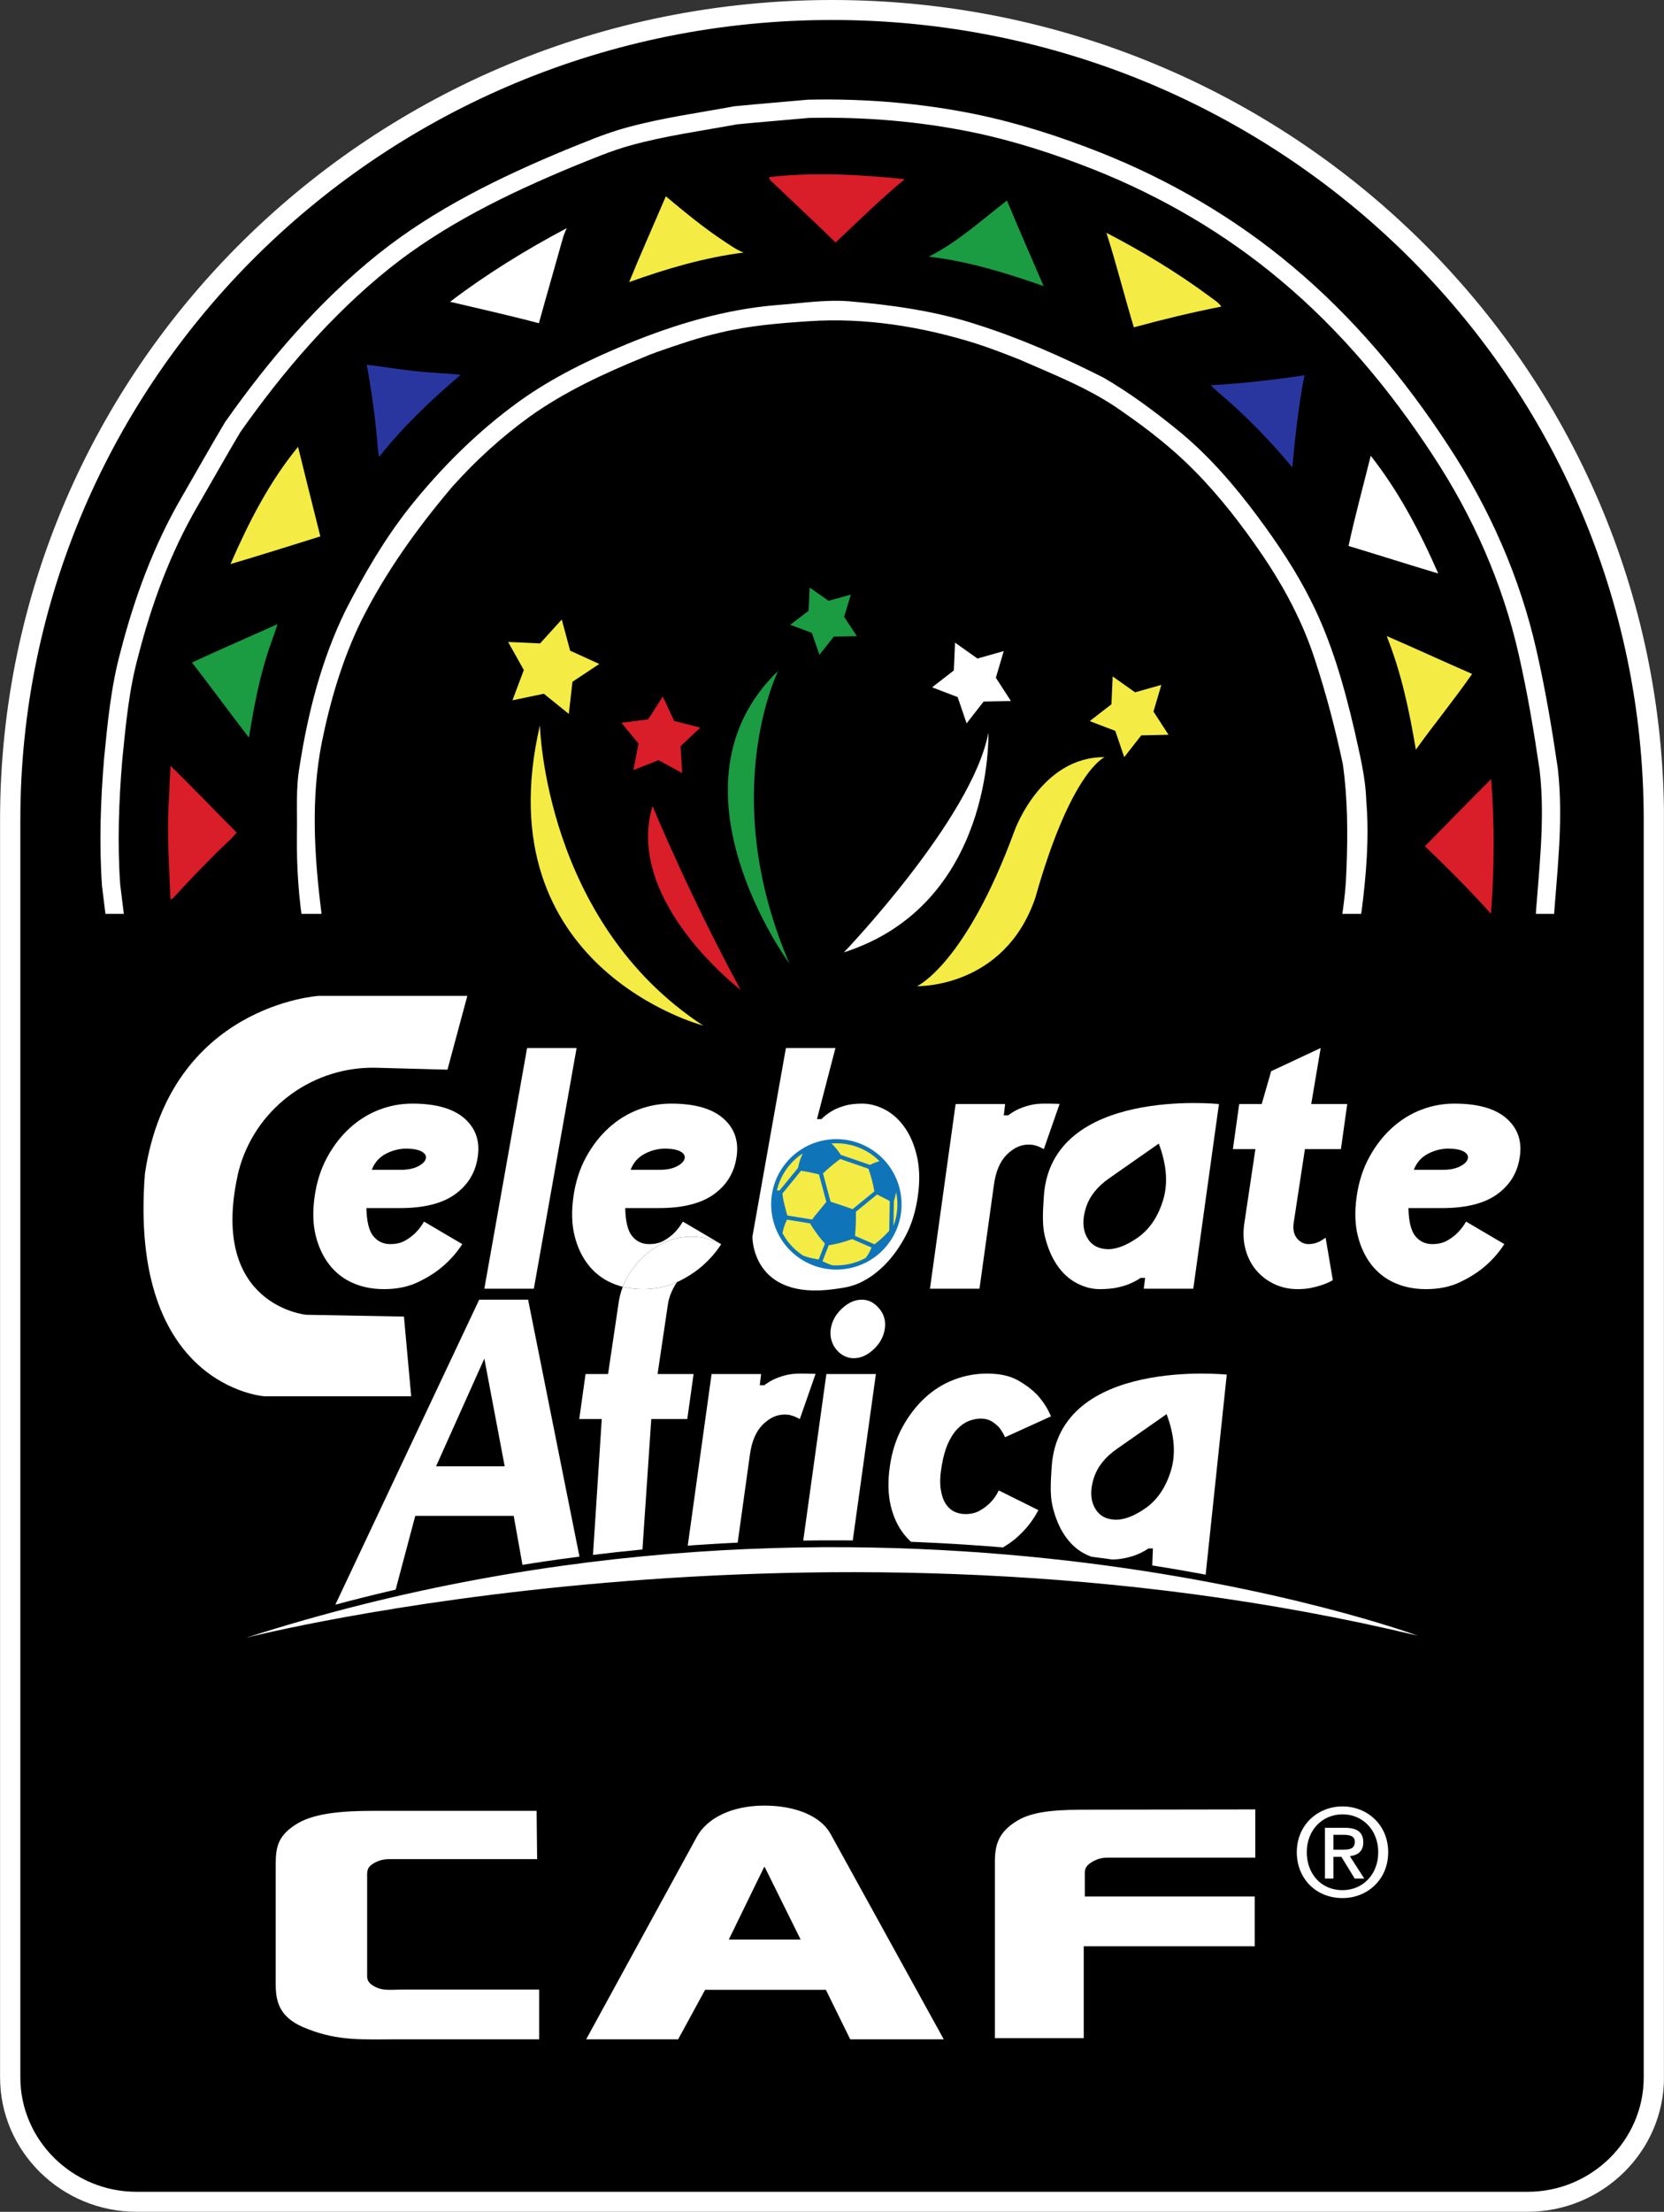
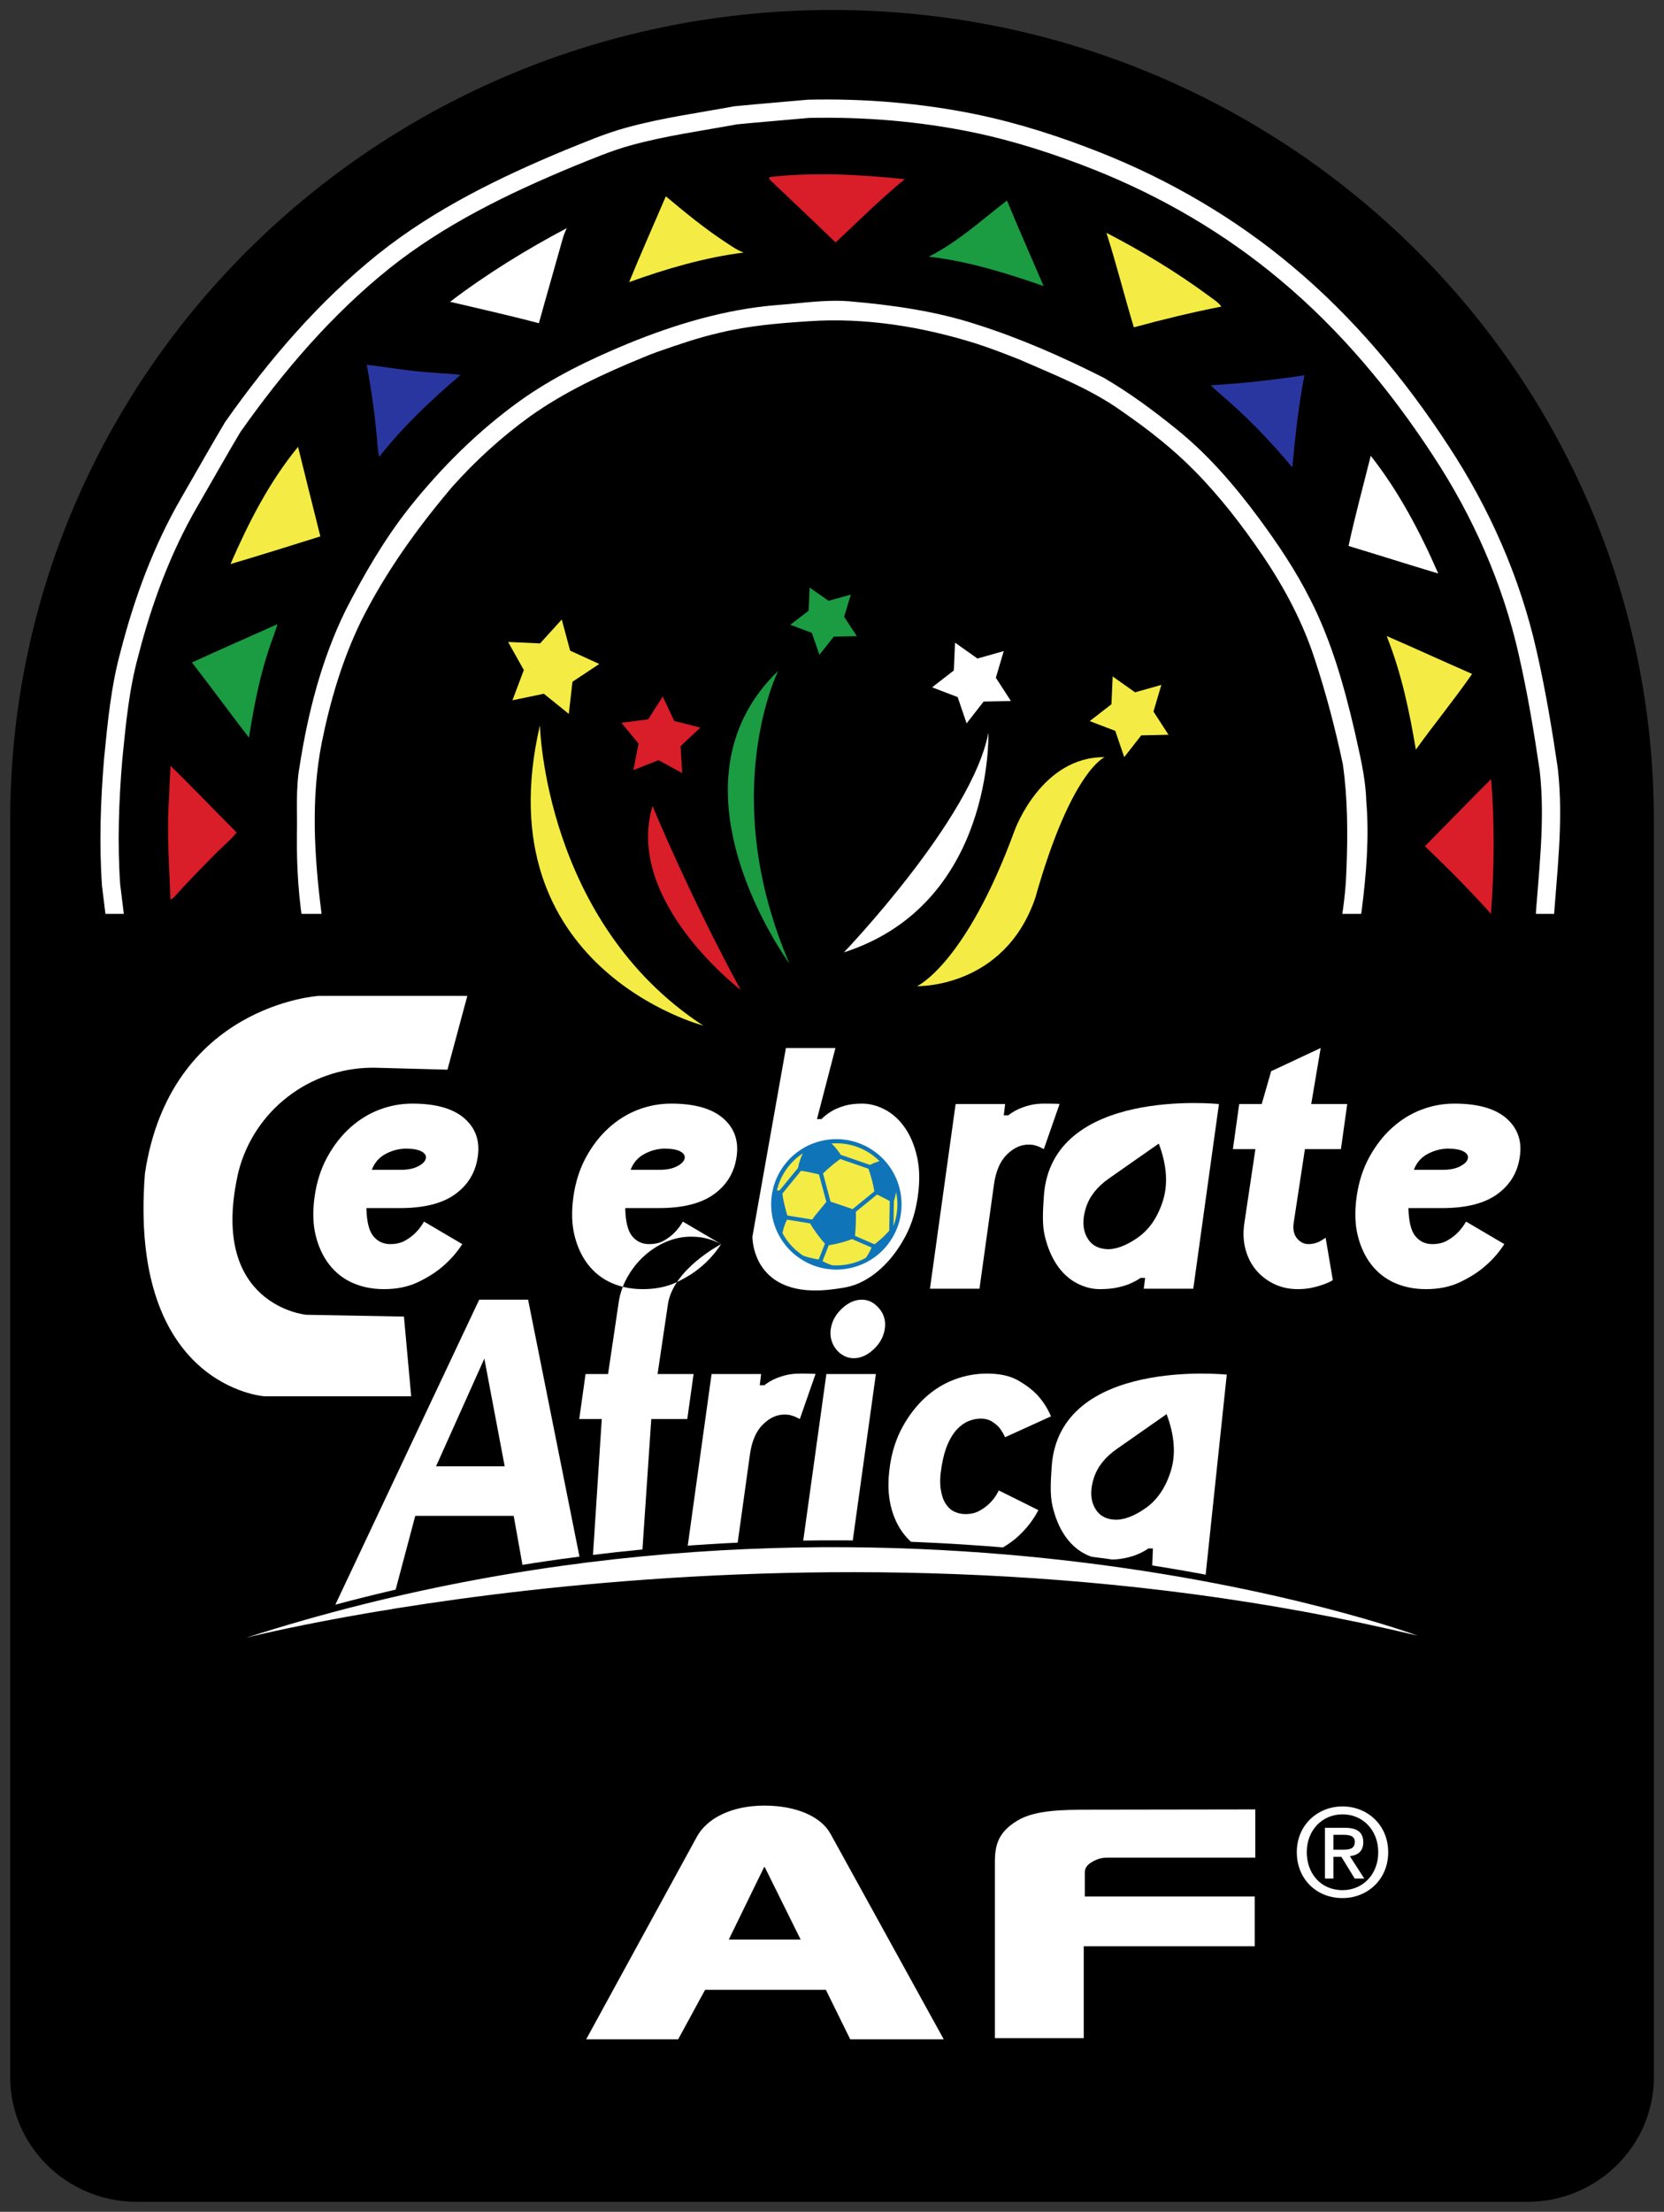
<svg xmlns="http://www.w3.org/2000/svg" width="2736.52pt" height="3636.02pt" viewBox="0 0 2736.52 3636.02" version="1.1">
  <rect x="0" y="0" width="2736.52" height="3636.02" fill="#333333" stroke="none" />
  <defs>
    <clipPath id="clip1">
      <path d="M 0 0.02 L 2736.398 0.02 L 2736.398 3636 L 0 3636 Z M 0 0.02 " />
    </clipPath>
    <clipPath id="clip2">
      <path d="M 149.414 137.578 L 2586.965 137.578 L 2586.965 1502.289 L 149.414 1502.289 Z M 149.414 137.578 " />
    </clipPath>
    <clipPath id="clip3">
      <path d="M 488 494 L 2249 494 L 2249 1502.289 L 488 1502.289 Z M 488 494 " />
    </clipPath>
    <clipPath id="clip4">
      <path d="M 2343 1280 L 2457 1280 L 2457 1502.289 L 2343 1502.289 Z M 2343 1280 " />
    </clipPath>
  </defs>
  <g id="surface1">
    <path style=" stroke:none;fill-rule:nonzero;fill:rgb(0%,0%,0%);fill-opacity:1;" d="M 1368.301 16.422 C 621.844 16.422 16.797 612.461 16.797 1347.789 L 16.797 3415.059 C 16.797 3527.496 110.219 3619.504 224.398 3619.504 L 2512.23 3619.504 C 2626.41 3619.504 2719.828 3527.496 2719.828 3415.059 L 2719.828 1347.789 C 2719.828 612.461 2114.66 16.422 1368.301 16.422 " />
    <g clip-path="url(#clip1)" clip-rule="nonzero">
-       <path style=" stroke:none;fill-rule:nonzero;fill:rgb(100%,100%,100%);fill-opacity:1;" d="M 1368.301 16.422 L 1368.301 0 C 612.637 0 0.121 603.371 0.102 1347.789 L 0.102 3415.059 C 0.16 3536.645 100.93 3635.859 224.398 3635.918 L 2512.23 3635.918 C 2635.691 3635.859 2736.461 3536.645 2736.531 3415.059 L 2736.531 1347.789 C 2736.512 603.371 2123.871 0 1368.301 0 L 1368.301 32.852 C 1736.93 32.852 2070.539 179.98 2312.16 417.961 C 2553.781 655.969 2703.148 984.629 2703.172 1347.789 L 2703.172 3415.059 C 2703.172 3466.746 2681.73 3513.668 2647.059 3547.832 C 2612.379 3581.949 2564.73 3603.07 2512.23 3603.07 L 224.398 3603.07 C 171.898 3603.07 124.254 3581.949 89.562 3547.832 C 54.898 3513.668 33.457 3466.746 33.457 3415.059 L 33.457 1347.789 C 33.457 984.629 182.824 655.969 424.422 417.961 C 666 179.98 999.629 32.852 1368.301 32.852 L 1368.301 16.422 " />
-     </g>
-     <path style=" stroke:none;fill-rule:nonzero;fill:rgb(100%,100%,100%);fill-opacity:1;" d="M 656.535 3352.387 C 597.035 3352.387 557.977 3355.766 506.074 3335.504 C 461.059 3318.699 453.438 3293.191 453.438 3262.434 L 453.438 3063.426 C 453.438 3035.496 457.68 3016.316 490.004 2997.09 C 518.844 2980.258 565.598 2976.855 613.211 2976.855 L 882.488 2976.855 L 883.32 3056.184 L 640.359 3056.184 C 629.234 3056.184 620.781 3059.109 613.211 3063.879 C 605.566 3068.723 603.773 3074.023 603.773 3080.734 L 603.773 3248.984 C 603.773 3256.68 608.039 3262.004 618.332 3266.746 C 631 3273.055 645.508 3270.633 662.414 3270.633 L 886.703 3270.633 L 886.703 3352.387 " />
+       </g>
    <path style=" stroke:none;fill-rule:nonzero;fill:rgb(100%,100%,100%);fill-opacity:1;" d="M 1257.141 3068.219 L 1198.531 3188.43 L 1316.691 3188.43 Z M 1398.191 3352.387 L 1358.219 3271.086 L 1159.531 3271.086 L 1115.27 3352.387 L 964.004 3352.387 L 1145.879 3019.695 C 1162 2989.824 1201.859 2968.223 1257.141 2968.223 C 1309.828 2968.223 1350.609 2986.465 1365.922 3014.801 L 1552.012 3352.387 " />
    <path style=" stroke:none;fill-rule:nonzero;fill:rgb(100%,100%,100%);fill-opacity:1;" d="M 1821.34 3053.762 C 1809.5 3053.762 1801.898 3057.141 1794.191 3061.906 C 1786.539 3066.754 1784.012 3072.051 1784.012 3078.766 L 1784.012 3117.676 L 2063.488 3117.676 L 2063.488 3199.426 L 1782.27 3199.426 L 1782.27 3350.414 L 1636.129 3350.414 L 1636.129 3061.453 C 1636.129 3033.527 1641.23 3011.926 1673.5 2992.695 C 1701.559 2975.789 1745.789 2974.887 1794.191 2974.887 L 2064.398 2974.48 L 2064.398 3053.762 " />
    <path style=" stroke:none;fill-rule:nonzero;fill:rgb(100%,100%,100%);fill-opacity:1;" d="M 2208.359 3040.656 C 2218.828 3040.656 2228.059 3039.652 2228.059 3027.59 C 2228.059 3017.473 2218.09 3016.262 2209.719 3016.262 L 2192.891 3016.262 L 2192.891 3040.656 Z M 2192.891 3088.148 L 2178.941 3088.148 L 2178.941 3004.68 L 2211.031 3004.68 C 2231.5 3004.68 2241.969 3011.566 2241.969 3028.547 C 2241.969 3043.637 2232.578 3049.922 2219.91 3051.359 L 2243.578 3088.148 L 2227.891 3088.148 L 2205.961 3052.441 L 2192.891 3052.441 Z M 2207.898 2982.574 C 2174.852 2982.574 2149.039 3008.109 2149.039 3044.898 C 2149.039 3079.188 2171.57 3107.223 2207.898 3107.223 C 2240.781 3107.223 2266.57 3081.812 2266.57 3044.898 C 2266.57 3008.109 2240.781 2982.574 2207.898 2982.574 M 2207.898 3120.238 C 2163.969 3120.238 2132.641 3087.895 2132.641 3044.898 C 2132.641 2999.527 2167.48 2969.555 2207.898 2969.555 C 2248.121 2969.555 2282.941 2999.527 2282.941 3044.898 C 2282.941 3090.316 2248.121 3120.238 2207.898 3120.238 " />
    <g clip-path="url(#clip2)" clip-rule="nonzero">
      <path style="fill:none;stroke-width:300;stroke-linecap:butt;stroke-linejoin:miter;stroke:rgb(100%,100%,100%);stroke-opacity:1;stroke-miterlimit:10;" d="M 3965.039 15885.395 C 3949.609 15926.489 3930.234 15965.317 3906.562 16001.411 C 3602.227 16426.098 3311.719 16861.216 3057.656 17318.013 C 2519.648 18303.013 2207.773 19393.403 1991.172 20489.419 C 1934.336 20928.911 1881.758 21369.184 1826.875 21808.989 C 1779.219 22498.091 1803.867 23190.317 1861.055 23878.091 C 1918.906 24461.489 1973.125 25049.809 2129.219 25616.684 C 2352.383 26483.989 2664.922 27332.895 3115.508 28108.481 C 3353.125 28517.7 3583.828 28930.786 3825.703 29336.997 C 4536.562 30346.919 5349.648 31296.684 6316.875 32070.708 C 7229.18 32797.7 8287.773 33312.309 9359.805 33757.583 C 9681.875 33886.802 10001.719 34025.512 10337.5 34116.489 C 10915.312 34276.216 11510.508 34355.786 12098.789 34464.614 C 12498.086 34503.989 12898.008 34534.887 13297.305 34571.684 C 14209.688 34591.411 15125.586 34517.505 16020.195 34334.106 C 16710 34191.411 17382.812 33974.184 18037.383 33714.887 C 19164.414 33267.583 20225.898 32649.106 21155 31868.598 C 22149.102 31038.091 22986.914 30033.716 23693.398 28951.216 C 24358.008 27940.591 24855.586 26816.919 25121.797 25635.395 C 25266.719 25001.489 25374.492 24359.302 25469.102 23716.098 C 25569.414 22849.106 25447.383 21980.513 25391.914 21115.2 C 25378.086 20852.583 25309.414 20597.895 25258.516 20340.903 C 24996.602 19124.614 24634.102 17909.184 23980.703 16840.786 C 23792.695 16514.106 23577.383 16204.497 23378.906 15884.809 " transform="matrix(0.1,0,0,-0.1,0,3636.02)" />
    </g>
    <path style=" stroke:none;fill-rule:nonzero;fill:rgb(85.1%,11.4%,16.1%);fill-opacity:1;" d="M 1265.309 291.051 C 1339.289 282.66 1414.078 286.949 1487.949 294.488 C 1448.289 327.262 1411.578 363.359 1374.18 398.66 C 1341.078 366.41 1307.27 334.859 1273.828 302.949 C 1270.859 299.191 1264.27 296.66 1265.309 291.051 " />
    <path style=" stroke:none;fill-rule:nonzero;fill:rgb(95.699%,92.499%,26.7%);fill-opacity:1;" d="M 1094.98 322.719 C 1126.52 349.031 1158.27 375.27 1192.66 397.82 C 1202.43 404.211 1211.988 411.172 1223.078 415.16 C 1158.469 423.34 1095.762 441.77 1034.629 463.781 C 1053.969 416.449 1074.898 369.75 1094.98 322.719 " />
    <path style=" stroke:none;fill-rule:nonzero;fill:rgb(10.599%,60.799%,25.899%);fill-opacity:1;" d="M 1527.41 421.922 C 1574.781 398.09 1614.301 361.781 1656.02 329.59 C 1675.488 376.75 1696.219 423.379 1716.301 470.301 C 1654.871 448.871 1592.262 429.461 1527.41 421.922 " />
    <path style=" stroke:none;fill-rule:nonzero;fill:rgb(100%,100%,100%);fill-opacity:1;" d="M 740.176 496.102 C 800.461 450.262 865.105 410.461 932.051 375.059 C 929.242 381.121 926.738 387.301 925.016 393.762 C 912.234 439.672 898.883 485.422 886.203 531.371 C 837.785 518.449 788.863 507.699 740.176 496.102 " />
    <path style=" stroke:none;fill-rule:nonzero;fill:rgb(95.699%,92.499%,26.7%);fill-opacity:1;" d="M 1819.59 382.738 C 1877.711 412.898 1934.141 446.711 1986.879 485.621 C 1994.359 491.398 2003.012 496.141 2008.59 503.98 C 1960.211 513.512 1912.23 525.148 1864.66 538.09 C 1849.012 486.5 1836.031 434.09 1819.59 382.738 " />
    <g clip-path="url(#clip3)" clip-rule="nonzero">
      <path style=" stroke:none;fill-rule:nonzero;fill:rgb(100%,100%,100%);fill-opacity:1;" d="M 1277.75 501.488 C 1317.301 498.629 1356.82 492.172 1396.551 495.281 C 1467.781 501.449 1539.301 511.398 1607.441 533.801 C 1678.922 556.488 1747.719 586.98 1814.621 620.711 C 1856.852 645.23 1896.301 674.371 1934.23 705.031 C 1985.852 746.461 2029.352 796.879 2068.73 849.801 C 2100.801 893.09 2131.039 937.969 2155.211 986.238 C 2189.359 1053.32 2210.039 1126.25 2227.148 1199.281 C 2235.621 1237.949 2245.711 1276.621 2246.871 1316.391 C 2251.988 1376.441 2246.941 1436.879 2239.391 1496.512 C 2228.141 1566.719 2209.469 1635.629 2185.898 1702.672 C 2163.852 1765.078 2127.398 1820.871 2090.43 1875.309 C 2054.301 1926.398 2014.18 1974.809 1970.852 2019.969 C 1924.77 2059.488 1874.559 2093.961 1823.93 2127.34 C 1812.961 2134.961 1801.281 2141.629 1788.93 2146.781 C 1770.23 2147.48 1751.43 2146.32 1732.871 2144.199 C 1777.32 2119.191 1821.922 2094.238 1863.309 2064.25 C 1886.91 2047.531 1910.129 2030.172 1932.82 2012.211 C 1955.641 1994.57 1973.57 1971.738 1992.73 1950.359 C 2035.98 1900.891 2075.109 1847.719 2108.461 1791.02 C 2125.602 1763.949 2137.488 1734.141 2149.84 1704.711 C 2181.07 1629.172 2203.762 1549.57 2211.77 1468.109 C 2213.18 1454.449 2213.922 1440.73 2214.41 1427.039 C 2216.531 1370.051 2216.391 1312.68 2208.34 1256.16 C 2195.988 1198.012 2180.891 1140.359 2162.301 1083.91 C 2142.512 1022.801 2112.059 965.602 2076.07 912.609 C 2042.719 863.488 2006.211 816.32 1964.5 773.98 C 1928.691 737.641 1888.32 706.059 1846.441 677.09 C 1794.68 639.73 1734.672 616.512 1676.59 591.07 C 1652.602 581.512 1628.461 572.191 1603.84 564.32 C 1515.699 536.871 1422.801 521.809 1330.391 528.051 C 1280.988 531.301 1231.352 535.359 1183.148 547.109 C 1148.289 555.012 1114.488 566.828 1080.801 578.539 C 1072.93 581.262 1065.238 584.441 1057.551 587.648 C 992.871 614.148 928.867 643.781 871.746 684.43 C 825.031 718.16 782.16 757.18 743.809 800.16 C 686.262 868.012 633.863 940.898 593.996 1020.609 C 563.266 1083.66 543.188 1151.512 529.285 1220.129 C 511.078 1312.012 516.762 1406.461 528.402 1498.801 C 535.988 1574.91 557.125 1649.43 589.195 1718.789 C 613.367 1767.449 640.039 1814.941 669.785 1860.449 C 704.434 1913.84 746.664 1962.25 794.156 2004.551 C 856.395 2058.57 923.504 2107.68 997.812 2143.852 C 977.77 2145.898 957.199 2148.328 937.23 2146.109 C 880.18 2113.789 828.172 2073.32 778.102 2031.191 C 683.262 1949.371 614.211 1841.969 560.441 1729.84 C 531.297 1666.43 513.09 1598.578 500 1530.238 C 491.039 1478.27 487.723 1425.48 488.285 1372.77 C 489.203 1334.949 485.957 1296.84 492.77 1259.371 C 506.492 1170.988 529.109 1083.09 568.73 1002.539 C 598.828 943.941 632.066 886.641 672.961 834.809 C 725.426 768.93 785.828 708.809 854.281 659.52 C 908.828 620.391 969.621 590.961 1031.512 565.379 C 1110.148 533.129 1192.719 508.371 1277.75 501.488 " />
    </g>
    <path style=" stroke:none;fill-rule:nonzero;fill:rgb(16.499%,21.199%,62.7%);fill-opacity:1;" d="M 603.18 599.73 C 638.781 603.719 674.078 610.449 709.883 612.379 C 725.738 613.898 741.699 614.199 757.52 616.23 C 709.273 657.34 662.852 701.09 623.602 751.031 C 621.742 742.441 620.828 733.719 620.32 725 C 616.668 682.969 610.82 641.18 603.18 599.73 " />
    <path style=" stroke:none;fill-rule:nonzero;fill:rgb(16.499%,21.199%,62.7%);fill-opacity:1;" d="M 1991.078 633.34 C 2042.699 630.43 2094.059 624.609 2145.219 616.898 C 2135.441 666.941 2130 717.691 2125.27 768.441 C 2089.43 725.059 2050.078 684.59 2007.238 648.148 C 2001.59 643.449 1996.25 638.48 1991.078 633.34 " />
    <path style=" stroke:none;fill-rule:nonzero;fill:rgb(95.699%,92.499%,26.7%);fill-opacity:1;" d="M 379.055 927.281 C 408.672 859.219 442.82 792.18 490.152 734.559 C 502.188 783.691 514.633 832.711 526.836 881.77 C 477.676 897.191 428.484 912.609 379.055 927.281 " />
    <path style=" stroke:none;fill-rule:nonzero;fill:rgb(100%,100%,100%);fill-opacity:1;" d="M 2254.219 749.238 C 2300.469 807.969 2335.398 874.469 2365.25 942.77 C 2315.961 928.059 2266.969 912.34 2217.738 897.531 C 2228.461 847.762 2241.98 798.629 2254.219 749.238 " />
    <path style=" stroke:none;fill-rule:nonzero;fill:rgb(10.599%,60.799%,25.899%);fill-opacity:1;" d="M 315.625 1089.031 C 362.352 1067.59 409.48 1047.039 456.375 1026.012 C 452.996 1037.539 448.531 1048.691 444.68 1060.09 C 427.469 1109.48 417.562 1161.078 409.414 1212.602 C 377.801 1171.66 347.34 1129.871 315.625 1089.031 " />
    <path style=" stroke:none;fill-rule:nonzero;fill:rgb(95.699%,92.499%,26.7%);fill-opacity:1;" d="M 2280.422 1045.551 C 2327.449 1065.898 2373.969 1087.371 2420.941 1107.859 C 2391.52 1150.32 2358.559 1190.32 2328.43 1232.352 C 2317.82 1168.852 2304.461 1105.488 2280.422 1045.551 " />
    <path style=" stroke:none;fill-rule:nonzero;fill:rgb(85.1%,11.4%,16.1%);fill-opacity:1;" d="M 280.465 1258.891 C 317.418 1294.762 352.781 1332.262 389.266 1368.602 C 378.242 1382.02 364.582 1392.91 352.547 1405.352 C 329.387 1428.82 306.262 1452.379 284.285 1476.961 C 283.27 1477.27 281.242 1477.879 280.227 1478.211 C 278.434 1423.172 273.902 1368.059 277.895 1313.051 C 278.469 1294.961 279.383 1276.941 280.465 1258.891 " />
    <g clip-path="url(#clip4)" clip-rule="nonzero">
      <path style=" stroke:none;fill-rule:nonzero;fill:rgb(85.1%,11.4%,16.1%);fill-opacity:1;" d="M 2343.309 1391.09 C 2379.621 1354.301 2415.629 1317.238 2452.18 1280.699 C 2458.301 1354.398 2457.352 1428.551 2452.012 1502.289 C 2417.422 1463.641 2380.672 1427.031 2343.309 1391.09 " />
    </g>
    <path style=" stroke:none;fill-rule:nonzero;fill:rgb(100%,100%,100%);fill-opacity:1;" d="M 634.398 1896.828 C 645.246 1891.109 656.352 1888.238 667.711 1888.238 C 679.059 1888.238 687.57 1889.789 693.25 1892.879 C 698.918 1895.98 701.266 1899.84 700.281 1904.48 C 699.285 1909.121 695.102 1913.379 687.695 1917.238 C 680.293 1921.102 670.914 1923.039 659.566 1923.039 L 611.449 1923.039 C 615.891 1911.281 623.535 1902.551 634.398 1896.828 M 748.027 1963.512 C 769 1948.539 781.457 1928.5 785.414 1903.391 C 789.855 1876.98 782.82 1855.512 764.316 1838.988 C 745.809 1822.469 717.055 1814.219 678.074 1814.219 C 659.312 1814.219 641.176 1817.57 623.664 1824.27 C 606.141 1830.98 590.098 1840.91 575.547 1854.07 C 560.984 1867.25 548.527 1883.301 538.16 1902.25 C 527.797 1921.199 520.883 1942.691 517.434 1966.711 C 513.977 1991.211 514.59 2012.801 519.285 2031.52 C 523.969 2050.23 531.5 2066.18 541.863 2079.352 C 552.227 2092.52 565.055 2102.461 580.355 2109.16 C 595.648 2115.859 612.676 2119.211 631.438 2119.211 C 652.648 2119.211 671.285 2115.391 687.328 2107.73 C 703.359 2100.09 716.809 2091.57 727.672 2082.191 C 740.5 2071.34 751.359 2059 760.242 2045.18 L 697.32 2008.172 C 693.363 2015.078 688.68 2021.25 683.254 2026.672 C 678.316 2031.609 672.52 2035.93 665.859 2039.629 C 659.195 2043.328 651.168 2045.18 641.801 2045.18 C 630.441 2045.18 621.188 2040.871 614.039 2032.219 C 606.879 2023.602 603.051 2008.172 602.566 1985.961 L 658.086 1985.961 C 697.066 1985.961 727.047 1978.469 748.027 1963.512 " />
-     <path style=" stroke:none;fill-rule:nonzero;fill:rgb(100%,100%,100%);fill-opacity:1;" d="M 948.266 1722.809 L 866.836 1722.809 L 796.512 2118.469 L 877.941 2118.469 Z M 948.266 1722.809 " />
    <path style=" stroke:none;fill-rule:nonzero;fill:rgb(100%,100%,100%);fill-opacity:1;" d="M 1060.039 1896.828 C 1070.891 1891.109 1081.988 1888.238 1093.352 1888.238 C 1104.699 1888.238 1113.211 1889.789 1118.891 1892.879 C 1124.559 1895.98 1126.91 1899.84 1125.922 1904.48 C 1124.93 1909.121 1120.738 1913.379 1113.34 1917.238 C 1105.941 1921.102 1096.559 1923.039 1085.211 1923.039 L 1037.09 1923.039 C 1041.531 1911.281 1049.18 1902.551 1060.039 1896.828 M 1059.199 2064.801 C 1070.051 2054.93 1082.148 2047.16 1095.48 2041.48 C 1108.801 2035.809 1122.371 2032.969 1136.191 2032.969 C 1144.578 2032.969 1152.109 2033.699 1158.77 2035.18 C 1165.43 2036.672 1170.98 2038.398 1175.422 2040.371 C 1179.262 2041.762 1182.699 2043.422 1185.801 2045.309 C 1185.828 2045.262 1185.859 2045.219 1185.891 2045.18 L 1122.961 2008.172 C 1119.012 2015.078 1114.32 2021.25 1108.898 2026.672 C 1103.961 2031.609 1098.16 2035.93 1091.5 2039.629 C 1084.84 2043.328 1076.809 2045.18 1067.441 2045.18 C 1056.078 2045.18 1046.828 2040.871 1039.68 2032.219 C 1032.52 2023.602 1028.691 2008.172 1028.211 1985.961 L 1083.73 1985.961 C 1122.711 1985.961 1152.691 1978.469 1173.672 1963.512 C 1194.641 1948.539 1207.102 1928.5 1211.059 1903.391 C 1215.5 1876.98 1208.469 1855.512 1189.961 1838.988 C 1171.449 1822.469 1142.699 1814.219 1103.719 1814.219 C 1084.961 1814.219 1066.82 1817.57 1049.309 1824.27 C 1031.781 1830.98 1015.738 1840.91 1001.191 1854.07 C 986.629 1867.25 974.172 1883.301 963.805 1902.25 C 953.441 1921.199 946.523 1942.691 943.078 1966.711 C 939.621 1991.211 940.234 2012.801 944.93 2031.52 C 949.613 2050.23 957.145 2066.18 967.508 2079.352 C 977.871 2092.52 990.699 2102.461 1006 2109.16 C 1011.809 2111.699 1017.871 2113.762 1024.18 2115.34 C 1026.219 2110.07 1028.629 2104.941 1031.441 2099.961 C 1039.09 2086.391 1048.34 2074.672 1059.199 2064.801 " />
    <path style=" stroke:none;fill-rule:nonzero;fill:rgb(100%,100%,100%);fill-opacity:1;" d="M 1371.691 2119.211 C 1384.398 2117.461 1398.34 2115.859 1413.141 2109.16 C 1427.949 2102.461 1441.891 2092.52 1454.969 2079.352 C 1468.039 2066.191 1479.512 2050.23 1489.391 2031.52 C 1499.262 2012.809 1505.922 1991.211 1509.379 1966.711 C 1512.828 1942.691 1512.461 1921.199 1508.27 1902.25 C 1504.07 1883.301 1497.41 1867.25 1488.281 1854.07 C 1479.141 1840.91 1468.289 1830.98 1455.711 1824.27 C 1443.129 1817.57 1430.41 1814.219 1417.59 1814.219 C 1406.23 1814.219 1396.359 1815.488 1387.98 1818.031 C 1379.578 1820.578 1372.672 1823.551 1367.25 1826.941 C 1360.828 1830.77 1355.398 1835.012 1350.961 1839.672 L 1343.559 1839.672 L 1373.91 1722.809 L 1292.48 1722.809 L 1237.352 2032.969 C 1237.352 2032.969 1235.629 2137.941 1371.691 2119.211 " />
    <path style=" stroke:none;fill-rule:nonzero;fill:rgb(100%,100%,100%);fill-opacity:1;" d="M 1634.48 1948.211 C 1637.441 1926 1644.469 1909.34 1655.57 1898.238 C 1666.68 1887.129 1678.641 1881.578 1691.48 1881.578 C 1695.422 1881.578 1698.75 1881.949 1701.469 1882.691 C 1704.18 1883.43 1706.77 1884.301 1709.238 1885.281 L 1716.648 1888.98 L 1742.559 1814.719 L 1735.148 1814.469 C 1732.68 1814.398 1730.09 1814.34 1727.379 1814.301 C 1724.66 1814.25 1721.328 1814.219 1717.391 1814.219 C 1708.012 1814.219 1699.738 1815.191 1692.59 1817.109 C 1685.43 1819.031 1679.141 1821.27 1673.711 1823.84 C 1667.789 1826.73 1662.609 1829.93 1658.16 1833.461 L 1650.762 1833.461 L 1652.98 1814.961 L 1571.551 1814.961 L 1529.359 2118.469 L 1610.789 2118.469 " />
    <path style=" stroke:none;fill-rule:nonzero;fill:rgb(100%,100%,100%);fill-opacity:1;" d="M 2171.91 1722.809 L 2090.48 1760.961 L 2074.93 1814.961 L 2037.922 1814.961 L 2027.551 1888.98 L 2064.57 1888.98 L 2046.059 2012.961 C 2044.078 2028.059 2044.949 2042.109 2048.648 2055.102 C 2052.352 2068.09 2058.27 2079.309 2066.422 2088.75 C 2074.559 2098.191 2084.43 2105.629 2096.031 2111.059 C 2107.621 2116.5 2120.328 2119.211 2134.148 2119.211 C 2142.539 2119.211 2150.18 2118.469 2157.102 2116.988 C 2164.012 2115.512 2170.172 2113.781 2175.609 2111.809 C 2181.531 2109.84 2186.949 2107.371 2191.891 2104.41 L 2180.051 2034.77 C 2177.09 2036.621 2174.129 2038.469 2171.16 2040.32 C 2165.238 2043.559 2158.82 2045.18 2151.922 2045.18 C 2144.512 2045.18 2138.219 2042.059 2133.039 2035.809 C 2127.859 2029.559 2126.012 2021.121 2127.488 2010.469 L 2146 1888.98 L 2205.219 1888.98 L 2215.578 1814.961 L 2156.359 1814.961 " />
    <path style=" stroke:none;fill-rule:nonzero;fill:rgb(100%,100%,100%);fill-opacity:1;" d="M 2413.961 1904.48 C 2412.969 1909.121 2408.781 1913.379 2401.379 1917.238 C 2393.98 1921.102 2384.602 1923.039 2373.25 1923.039 L 2325.129 1923.039 C 2329.57 1911.281 2337.219 1902.551 2348.078 1896.828 C 2358.93 1891.109 2370.031 1888.238 2381.391 1888.238 C 2392.738 1888.238 2401.25 1889.789 2406.93 1892.879 C 2412.602 1895.98 2414.949 1899.84 2413.961 1904.48 M 2478 1838.988 C 2459.488 1822.48 2430.738 1814.219 2391.762 1814.219 C 2372.988 1814.219 2354.859 1817.57 2337.352 1824.27 C 2319.82 1830.98 2303.781 1840.91 2289.23 1854.078 C 2274.672 1867.25 2262.211 1883.301 2251.852 1902.25 C 2241.48 1921.199 2234.559 1942.691 2231.121 1966.711 C 2227.66 1991.211 2228.27 2012.801 2232.969 2031.52 C 2237.648 2050.23 2245.18 2066.18 2255.551 2079.352 C 2265.91 2092.52 2278.738 2102.461 2294.039 2109.16 C 2309.328 2115.859 2326.359 2119.211 2345.121 2119.211 C 2366.328 2119.211 2384.969 2115.391 2401.012 2107.73 C 2417.039 2100.09 2430.488 2091.57 2441.352 2082.191 C 2454.18 2071.34 2465.039 2059 2473.93 2045.18 L 2411 2008.172 C 2407.051 2015.078 2402.359 2021.25 2396.941 2026.672 C 2392 2031.609 2386.199 2035.93 2379.539 2039.629 C 2372.879 2043.328 2364.852 2045.18 2355.48 2045.18 C 2344.121 2045.18 2334.871 2040.871 2327.719 2032.219 C 2320.559 2023.602 2316.73 2008.172 2316.25 1985.961 L 2371.77 1985.961 C 2410.75 1985.961 2440.73 1978.48 2461.711 1963.512 C 2482.68 1948.539 2495.141 1928.5 2499.102 1903.391 C 2503.539 1876.98 2496.5 1855.512 2478 1838.988 " />
    <path style=" stroke:none;fill-rule:nonzero;fill:rgb(100%,100%,100%);fill-opacity:1;" d="M 1185.801 2045.309 C 1185.801 2045.309 1107.031 2086.109 1098.441 2144.012 L 1081.41 2258.75 L 1140.629 2258.75 L 1130.27 2332.781 L 1071.051 2332.781 L 1055.391 2563.961 L 974.695 2563.961 L 989.617 2332.781 L 952.605 2332.781 L 962.969 2258.75 L 999.98 2258.75 L 1017.012 2144.012 C 1018.25 2134.012 1020.648 2124.449 1024.18 2115.34 C 1034.48 2117.922 1045.441 2119.211 1057.078 2119.211 C 1078.289 2119.211 1096.93 2115.391 1112.969 2107.73 C 1129 2100.09 1142.449 2091.578 1153.32 2082.191 C 1166.102 2071.379 1176.93 2059.078 1185.801 2045.309 " />
-     <path style=" stroke:none;fill-rule:nonzero;fill:rgb(100%,100%,100%);fill-opacity:1;" d="M 1112.969 2107.73 C 1129 2100.09 1142.449 2091.578 1153.32 2082.191 C 1166.102 2071.379 1176.93 2059.078 1185.801 2045.309 C 1182.699 2043.422 1179.262 2041.762 1175.422 2040.371 C 1170.98 2038.398 1165.43 2036.672 1158.77 2035.18 C 1152.109 2033.699 1144.578 2032.961 1136.191 2032.961 C 1122.371 2032.961 1108.801 2035.809 1095.48 2041.48 C 1082.148 2047.16 1070.051 2054.93 1059.199 2064.801 C 1048.34 2074.672 1039.09 2086.391 1031.441 2099.961 C 1028.629 2104.941 1026.219 2110.07 1024.18 2115.34 C 1034.48 2117.922 1045.441 2119.211 1057.078 2119.211 C 1078.289 2119.211 1096.93 2115.391 1112.969 2107.73 " />
    <path style=" stroke:none;fill-rule:nonzero;fill:rgb(100%,100%,100%);fill-opacity:1;" d="M 1333.84 2258.262 C 1331.359 2258.191 1328.77 2258.129 1326.059 2258.09 C 1323.352 2258.039 1320.02 2258.012 1316.07 2258.012 C 1306.691 2258.012 1298.422 2258.98 1291.27 2260.898 C 1284.109 2262.82 1277.82 2265.059 1272.398 2267.629 C 1266.469 2270.52 1261.289 2273.73 1256.852 2277.25 L 1249.449 2277.25 L 1251.672 2258.75 L 1170.238 2258.75 L 1128.039 2562.262 L 1209.469 2562.262 L 1233.16 2392 C 1236.121 2369.789 1243.16 2353.129 1254.262 2342.031 C 1265.359 2330.922 1277.32 2325.371 1290.16 2325.371 C 1294.109 2325.371 1297.441 2325.738 1300.16 2326.48 C 1302.859 2327.219 1305.449 2328.09 1307.93 2329.07 L 1315.328 2332.781 L 1341.238 2258.52 " />
    <path style=" stroke:none;fill-rule:nonzero;fill:rgb(100%,100%,100%);fill-opacity:1;" d="M 1316.809 2562.262 L 1398.238 2562.262 L 1440.441 2258.75 L 1359.012 2258.75 Z M 1316.809 2562.262 " />
    <path style=" stroke:none;fill-rule:nonzero;fill:rgb(100%,100%,100%);fill-opacity:1;" d="M 1417.309 2136.531 C 1405.949 2136.531 1395.102 2141.34 1384.738 2150.969 C 1374.371 2160.59 1368.199 2171.82 1366.23 2184.648 C 1365.238 2191.07 1365.609 2197.23 1367.34 2203.148 C 1369.07 2209.078 1371.781 2214.262 1375.488 2218.699 C 1379.191 2223.141 1383.5 2226.602 1388.441 2229.059 C 1393.371 2231.539 1398.551 2232.77 1403.988 2232.77 C 1415.328 2232.77 1426.199 2227.949 1436.559 2218.328 C 1446.922 2208.711 1453.09 2197.488 1455.07 2184.648 C 1457.031 2171.82 1453.961 2160.59 1445.809 2150.969 C 1437.672 2141.34 1428.16 2136.531 1417.309 2136.531 " />
    <path style=" stroke:none;fill-rule:nonzero;fill:rgb(100%,100%,100%);fill-opacity:1;" d="M 1629.199 2469.539 C 1624.762 2474.289 1619.078 2478.719 1612.172 2482.82 C 1605.25 2486.922 1597.109 2488.969 1587.738 2488.969 C 1581.32 2488.969 1575.27 2487.66 1569.609 2485.051 C 1563.93 2482.441 1559.109 2478.09 1555.172 2471.98 C 1551.211 2465.871 1548.512 2457.809 1547.031 2447.781 C 1545.551 2437.75 1546.031 2425.328 1548.512 2410.5 C 1550.969 2395.691 1554.43 2383.262 1558.871 2373.23 C 1563.309 2363.211 1568.5 2355.141 1574.422 2349.039 C 1580.34 2342.93 1586.629 2338.57 1593.289 2335.961 C 1599.961 2333.34 1606.488 2332.031 1612.91 2332.031 C 1620.309 2332.031 1626.609 2333.75 1631.789 2337.148 C 1636.969 2340.551 1641.039 2344.059 1644 2347.68 C 1647.449 2352.23 1650.41 2357.23 1652.891 2362.66 L 1728.391 2328.328 C 1722.961 2315.512 1715.551 2303.898 1706.191 2293.539 C 1697.789 2284.66 1687.051 2276.512 1673.98 2269.109 C 1660.898 2261.711 1644 2258.012 1623.281 2258.012 C 1604.512 2258.012 1586.379 2261.359 1568.871 2268.059 C 1551.34 2274.77 1535.43 2284.699 1521.121 2297.871 C 1506.801 2311.039 1494.469 2327.102 1484.102 2346.039 C 1473.738 2364.988 1466.82 2386.48 1463.379 2410.5 C 1459.922 2435 1460.422 2456.602 1464.859 2475.309 C 1469.301 2494.031 1476.82 2509.98 1487.441 2523.141 C 1498.039 2536.309 1511 2546.25 1526.301 2552.949 C 1541.59 2559.66 1558.621 2563 1577.379 2563 C 1600.57 2563 1620.43 2558.859 1636.969 2550.559 C 1653.5 2542.27 1666.949 2532.988 1677.309 2522.75 C 1689.641 2511.039 1699.77 2497.621 1707.672 2482.488 L 1642.52 2450.109 C 1639.059 2457.449 1634.621 2463.93 1629.199 2469.539 " />
    <path style=" stroke:none;fill-rule:nonzero;fill:rgb(100%,100%,100%);fill-opacity:1;" d="M 1912.648 1973.262 C 1904.211 2000.578 1890.32 2021.051 1870.949 2034.602 C 1851.59 2048.129 1834.352 2054.391 1819.23 2053.391 C 1804.102 2052.352 1793.301 2045.43 1786.809 2032.59 C 1780.34 2019.73 1779.988 2004.02 1785.82 1985.469 C 1791.641 1966.922 1804.238 1950.871 1823.59 1937.328 L 1905.66 1879.93 C 1918.77 1914.801 1921.102 1945.898 1912.648 1973.262 M 1716.641 1966.711 C 1715.039 1991.398 1713.68 2012.809 1718.129 2031.52 C 1722.57 2050.238 1729.23 2066.191 1738.109 2079.352 C 1747 2092.52 1757.73 2102.461 1770.309 2109.16 C 1782.898 2115.871 1795.602 2119.211 1808.441 2119.211 C 1819.781 2119.211 1829.648 2118.289 1838.051 2116.441 C 1846.43 2114.59 1853.34 2112.441 1858.781 2109.98 C 1865.18 2107.211 1870.859 2104.141 1875.801 2100.75 L 1883.211 2100.75 L 1880.98 2118.469 L 1962.41 2118.469 L 2004.609 1814.961 C 2004.609 1814.961 1728.391 1786.051 1716.641 1966.711 " />
    <path style=" stroke:none;fill-rule:nonzero;fill:rgb(100%,100%,100%);fill-opacity:1;" d="M 1925.512 2418.012 C 1917.059 2445.328 1903.172 2465.801 1883.801 2479.352 C 1864.449 2492.879 1847.199 2499.141 1832.078 2498.141 C 1816.961 2497.102 1806.148 2490.18 1799.672 2477.34 C 1793.199 2464.48 1792.852 2448.77 1798.68 2430.219 C 1804.5 2411.672 1817.102 2395.621 1836.449 2382.078 L 1918.512 2324.68 C 1931.621 2359.551 1933.949 2390.648 1925.512 2418.012 M 1729.5 2411.461 C 1727.891 2436.148 1726.539 2457.559 1730.98 2476.27 C 1735.422 2494.988 1742.078 2510.941 1750.969 2524.102 C 1759.852 2537.27 1770.578 2547.211 1783.172 2553.91 C 1795.75 2560.621 1808.449 2563.961 1821.289 2563.961 C 1832.641 2563.961 1842.512 2563.039 1850.898 2561.191 C 1859.289 2559.34 1866.191 2557.191 1871.629 2554.73 C 1878.039 2551.961 1883.719 2548.891 1888.66 2545.5 L 1896.059 2545.5 L 1893.84 2598.871 L 1980.309 2611.82 L 2017.469 2259.711 C 2017.469 2259.711 1741.25 2230.801 1729.5 2411.461 " />
    <path style=" stroke:none;fill-rule:nonzero;fill:rgb(100%,100%,100%);fill-opacity:1;" d="M 664.297 2164.32 L 503.438 2161.34 C 503.438 2161.34 345.574 2146.441 390.258 1934.961 C 390.258 1934.961 391.434 1927.73 395.023 1915.988 C 424.98 1818.039 517.145 1752.488 619.543 1755.281 L 735.875 1758.43 L 768.551 1637.09 L 524.297 1637.09 C 524.297 1637.09 280.047 1651.98 238.344 1929 C 210.797 2280.352 434.938 2295.379 434.938 2295.379 L 676.215 2295.379 " />
    <path style=" stroke:none;fill-rule:nonzero;fill:rgb(100%,100%,100%);fill-opacity:1;" d="M 717.102 2410.469 L 796.512 2233.41 L 829.996 2410.5 Z M 788.07 2136.531 L 542.617 2656.711 L 642.09 2645.422 L 682.906 2491.93 L 844.801 2491.93 L 861.172 2583.422 L 953.621 2562.262 L 868.473 2136.531 " />
    <path style=" stroke:none;fill-rule:evenodd;fill:rgb(0%,0%,0%);fill-opacity:1;" d="M 2331.559 2677.633 C 2331.559 2677.633 1440.781 2348.059 404.82 2680.996 C 404.82 2680.996 1343.961 2440.73 2331.559 2677.633 " />
    <path style=" stroke:none;fill-rule:evenodd;fill:rgb(100%,100%,100%);fill-opacity:1;" d="M 2331.559 2688.902 C 2331.559 2688.902 1440.781 2359.328 404.82 2692.266 C 404.82 2692.266 1343.961 2452 2331.559 2688.902 " />
    <path style=" stroke:none;fill-rule:evenodd;fill:rgb(95.699%,92.499%,26.7%);fill-opacity:1;" d="M 1896.941 1169.711 L 1909.91 1125.879 L 1866.66 1138.102 L 1829.82 1111.988 L 1827.82 1157.719 L 1792.078 1185.422 L 1834.09 1201.461 L 1848.852 1244.68 L 1876.809 1208.859 L 1921.672 1207.879 Z M 894.367 1140.441 L 935.41 1173.57 L 941.438 1120.77 L 985.535 1091.512 L 937.625 1069.621 L 923.836 1018.41 L 888.195 1057.691 L 835.578 1055.301 L 861.461 1101.461 L 842.73 1151.191 Z M 887.938 1192.23 C 795.359 1591.641 1156.398 1685.949 1156.398 1685.949 C 895.066 1515.031 887.938 1192.23 887.938 1192.23 M 1668.641 1365.031 C 1588 1585.211 1508.18 1621.148 1508.18 1621.148 C 1508.18 1621.148 1651.371 1625.301 1702.578 1476.121 C 1761.602 1266.57 1816.75 1244.68 1816.75 1244.68 C 1712.148 1243.621 1668.641 1365.031 1668.641 1365.031 " />
    <path style=" stroke:none;fill-rule:evenodd;fill:rgb(85.1%,11.4%,16.1%);fill-opacity:1;" d="M 1218.121 1627.32 C 1218.121 1627.32 1026.34 1481.25 1073.078 1324.91 C 1073.078 1324.91 1133.551 1471.82 1218.121 1627.32 " />
    <path style=" stroke:none;fill-rule:evenodd;fill:rgb(85.1%,11.4%,16.1%);fill-opacity:1;" d="M 1089.941 1145.02 L 1108.77 1185.129 L 1151.73 1196.16 L 1119.289 1226.629 L 1121.871 1270.93 L 1083 1249.648 L 1041.621 1265.988 L 1050.039 1222.371 L 1021.891 1188.172 L 1065.969 1182.488 " />
    <path style=" stroke:none;fill-rule:evenodd;fill:rgb(10.599%,60.799%,25.899%);fill-opacity:1;" d="M 1298.34 1584.121 C 1298.34 1584.121 1083.09 1292.039 1279.828 1102.738 C 1279.828 1102.738 1178.469 1305.578 1298.34 1584.121 " />
    <path style=" stroke:none;fill-rule:evenodd;fill:rgb(10.599%,60.799%,25.899%);fill-opacity:1;" d="M 1331.512 965.898 L 1362.648 987.641 L 1399.199 977.469 L 1388.238 1013.969 L 1409.141 1045.762 L 1371.23 1046.578 L 1347.59 1076.41 L 1335.121 1040.422 L 1299.609 1027.051 L 1329.82 1003.988 " />
    <path style=" stroke:none;fill-rule:evenodd;fill:rgb(100%,100%,100%);fill-opacity:1;" d="M 1387.828 1565.602 C 1387.828 1565.602 1599.078 1345.238 1625.441 1204.57 C 1625.441 1204.57 1634.801 1486.141 1387.828 1565.602 " />
    <path style=" stroke:none;fill-rule:evenodd;fill:rgb(100%,100%,100%);fill-opacity:1;" d="M 1570.609 1056.449 L 1607.461 1082.551 L 1650.699 1070.328 L 1637.73 1114.16 L 1662.461 1152.34 L 1617.602 1153.32 L 1589.641 1189.141 L 1574.891 1145.922 L 1532.879 1129.879 L 1568.621 1102.18 " />
    <path style=" stroke:none;fill-rule:nonzero;fill:rgb(6.299%,45.9%,72.198%);fill-opacity:1;" d="M 1283.711 2035.441 C 1291.141 2047.719 1300.859 2058.25 1312.59 2066.73 C 1324.32 2075.211 1337.359 2081.141 1351.352 2084.359 C 1364.859 2087.461 1378.68 2087.922 1392.43 2085.711 C 1406.18 2083.5 1419.16 2078.738 1431.02 2071.559 C 1443.289 2064.121 1453.828 2054.41 1462.301 2042.68 C 1470.789 2030.949 1476.719 2017.91 1479.93 2003.922 C 1483.039 1990.41 1483.488 1976.59 1481.281 1962.84 C 1479.078 1949.09 1474.32 1936.109 1467.141 1924.25 C 1459.699 1911.98 1449.988 1901.449 1438.262 1892.969 C 1426.531 1884.48 1413.488 1878.551 1399.5 1875.34 C 1385.988 1872.23 1372.172 1871.781 1358.422 1873.988 C 1344.672 1876.199 1331.691 1880.949 1319.828 1888.129 C 1307.559 1895.57 1297.02 1905.289 1288.539 1917.02 C 1280.059 1928.738 1274.129 1941.77 1270.91 1955.77 C 1267.809 1969.281 1267.359 1983.102 1269.559 1996.852 C 1271.77 2010.602 1276.531 2023.578 1283.711 2035.441 " />
    <path style=" stroke:none;fill-rule:nonzero;fill:rgb(95.699%,92.499%,26.7%);fill-opacity:1;" d="M 1432.738 2052.102 C 1430.359 2057.711 1427.43 2063 1423.762 2067.859 C 1406.898 2077.078 1387.719 2081.27 1368.66 2080.012 C 1364.441 2078.66 1360.328 2077.012 1356.328 2075.039 C 1355.09 2074.43 1353.82 2073.891 1352.609 2073.219 L 1362.91 2047.059 C 1363.09 2047.031 1363.301 2046.988 1363.512 2046.961 C 1376.359 2044.961 1388.91 2041.602 1401.059 2036.988 C 1401.121 2036.969 1401.148 2036.949 1401.199 2036.93 L 1433.23 2050.789 C 1433.09 2051.23 1432.93 2051.672 1432.738 2052.102 " />
    <path style=" stroke:none;fill-rule:nonzero;fill:rgb(95.699%,92.499%,26.7%);fill-opacity:1;" d="M 1470.449 1973.172 C 1471.891 1968.719 1472.98 1964.191 1473.73 1959.602 C 1477.512 1977.98 1476.172 1997.359 1469.352 2015.41 L 1470.051 1974.211 C 1470.191 1973.871 1470.328 1973.531 1470.449 1973.172 " />
    <path style=" stroke:none;fill-rule:nonzero;fill:rgb(95.699%,92.499%,26.7%);fill-opacity:1;" d="M 1463.238 1974.48 L 1462.41 2023.09 C 1456.578 2029.699 1450.281 2035.82 1443.371 2041.309 C 1441.621 2042.711 1439.941 2044.219 1438.07 2045.469 L 1406.078 2031.621 C 1406.109 2031.191 1406.148 2030.719 1406.199 2030.18 C 1407.441 2018.102 1407.75 2005.969 1407.57 1993.82 C 1407.559 1993.109 1407.551 1992.52 1407.52 1992.02 L 1442.32 1963.672 C 1448.352 1966.648 1454.359 1969.68 1460.32 1972.801 C 1461.309 1973.32 1462.281 1973.891 1463.238 1974.48 " />
    <path style=" stroke:none;fill-rule:nonzero;fill:rgb(95.699%,92.499%,26.7%);fill-opacity:1;" d="M 1434.27 1898.48 C 1438.641 1901.641 1442.68 1905.078 1446.371 1908.781 C 1440.941 1910.359 1435.699 1912.43 1430.672 1914.969 L 1382.711 1898.391 C 1378.691 1892.352 1374.309 1886.602 1369.199 1881.43 C 1368.539 1880.75 1367.828 1880.219 1367.09 1879.828 C 1390.191 1877.879 1414.059 1883.859 1434.27 1898.48 " />
    <path style=" stroke:none;fill-rule:nonzero;fill:rgb(95.699%,92.499%,26.7%);fill-opacity:1;" d="M 1377.16 1908.73 C 1378.699 1907.578 1380.262 1906.441 1381.84 1905.289 L 1428.172 1921.301 C 1428.219 1921.43 1428.262 1921.551 1428.301 1921.68 C 1432.602 1933.672 1435.828 1945.93 1437.91 1958.488 L 1402.109 1987.648 C 1394.949 1985.148 1387.77 1982.699 1380.578 1980.27 C 1375.711 1978.621 1370.809 1977.02 1365.922 1975.422 L 1353.48 1928.98 C 1361.031 1921.828 1368.82 1914.961 1377.16 1908.73 " />
    <path style=" stroke:none;fill-rule:nonzero;fill:rgb(95.699%,92.499%,26.7%);fill-opacity:1;" d="M 1328.109 1926.441 C 1334.391 1927.73 1340.629 1929.191 1346.879 1930.629 L 1359 1975.879 C 1358.359 1976.539 1357.738 1977.23 1357.148 1977.941 C 1351.871 1984.359 1346.629 1990.809 1341.379 1997.25 C 1341.309 1997.211 1341.262 1997.172 1341.191 1997.129 C 1339.352 1999.691 1337.5 2002.25 1335.648 2004.801 L 1295.031 1998.191 C 1294.648 1997.34 1294.32 1996.488 1294.07 1995.602 C 1292.25 1988.762 1290.328 1981.91 1288.801 1975 C 1287.879 1970.762 1287.051 1966.488 1286.66 1962.09 L 1317.289 1924.66 C 1320.91 1925.199 1324.531 1925.711 1328.109 1926.441 " />
    <path style=" stroke:none;fill-rule:nonzero;fill:rgb(95.699%,92.499%,26.7%);fill-opacity:1;" d="M 1294.059 1921 C 1301.398 1910.852 1310.289 1902.48 1320.191 1895.98 C 1317.07 1902.559 1314.73 1909.43 1313.07 1916.52 C 1312.809 1917.629 1312.602 1918.75 1312.398 1919.891 L 1282.25 1956.73 C 1280.699 1956.762 1279.16 1956.891 1277.621 1957.09 C 1280.551 1944.441 1285.988 1932.16 1294.059 1921 " />
    <path style=" stroke:none;fill-rule:nonzero;fill:rgb(95.699%,92.499%,26.7%);fill-opacity:1;" d="M 1286.898 2026.641 C 1286.969 2026.5 1287.039 2026.43 1287.051 2026.352 C 1288.359 2018.828 1290.949 2011.762 1294.27 2004.949 L 1332.23 2011.129 C 1332.25 2011.191 1332.281 2011.25 1332.32 2011.301 C 1333.719 2013.59 1335.031 2015.941 1336.512 2018.172 C 1342.621 2027.379 1349.18 2036.262 1356.641 2044.422 L 1346.461 2070.27 C 1345.719 2070.359 1344.949 2070.352 1344.238 2070.211 C 1339.762 2069.301 1335.27 2068.422 1330.84 2067.289 C 1327.43 2066.43 1324.09 2065.352 1320.809 2064.109 C 1319.391 2063.191 1317.969 2062.219 1316.578 2061.211 C 1303.57 2051.801 1293.48 2039.828 1286.5 2026.469 C 1286.629 2026.531 1286.762 2026.59 1286.898 2026.641 " />
  </g>
</svg>